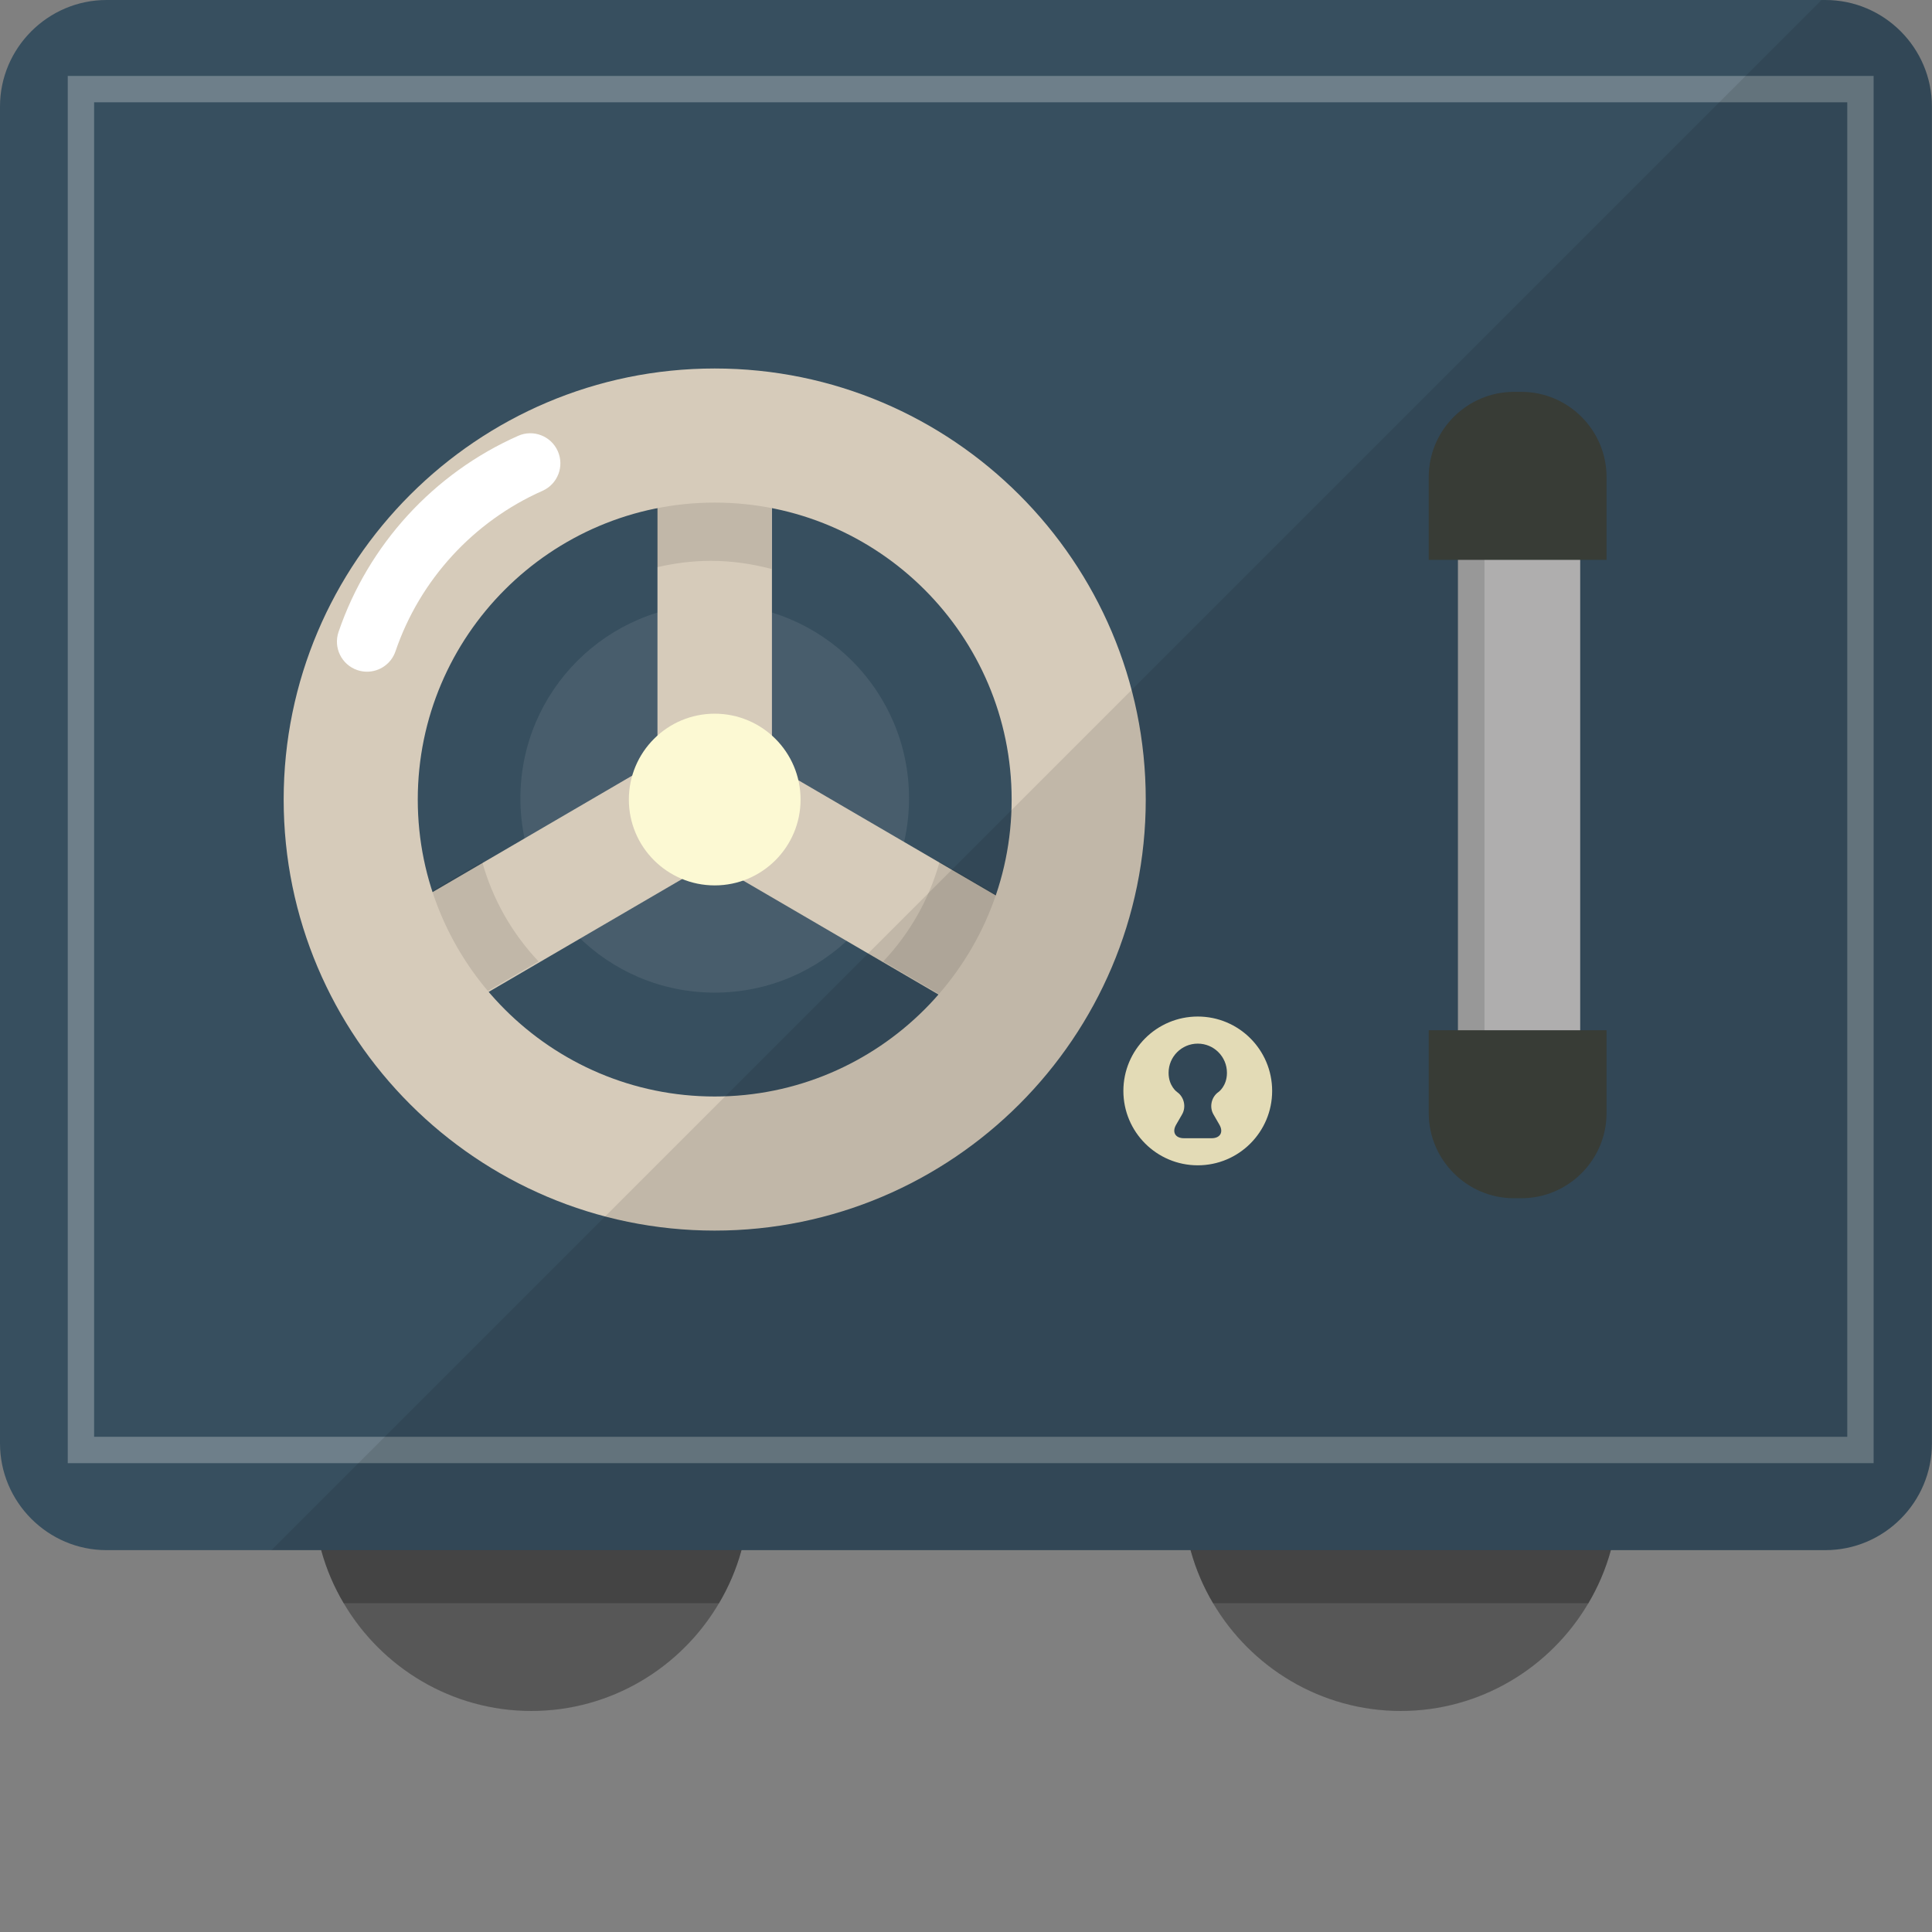
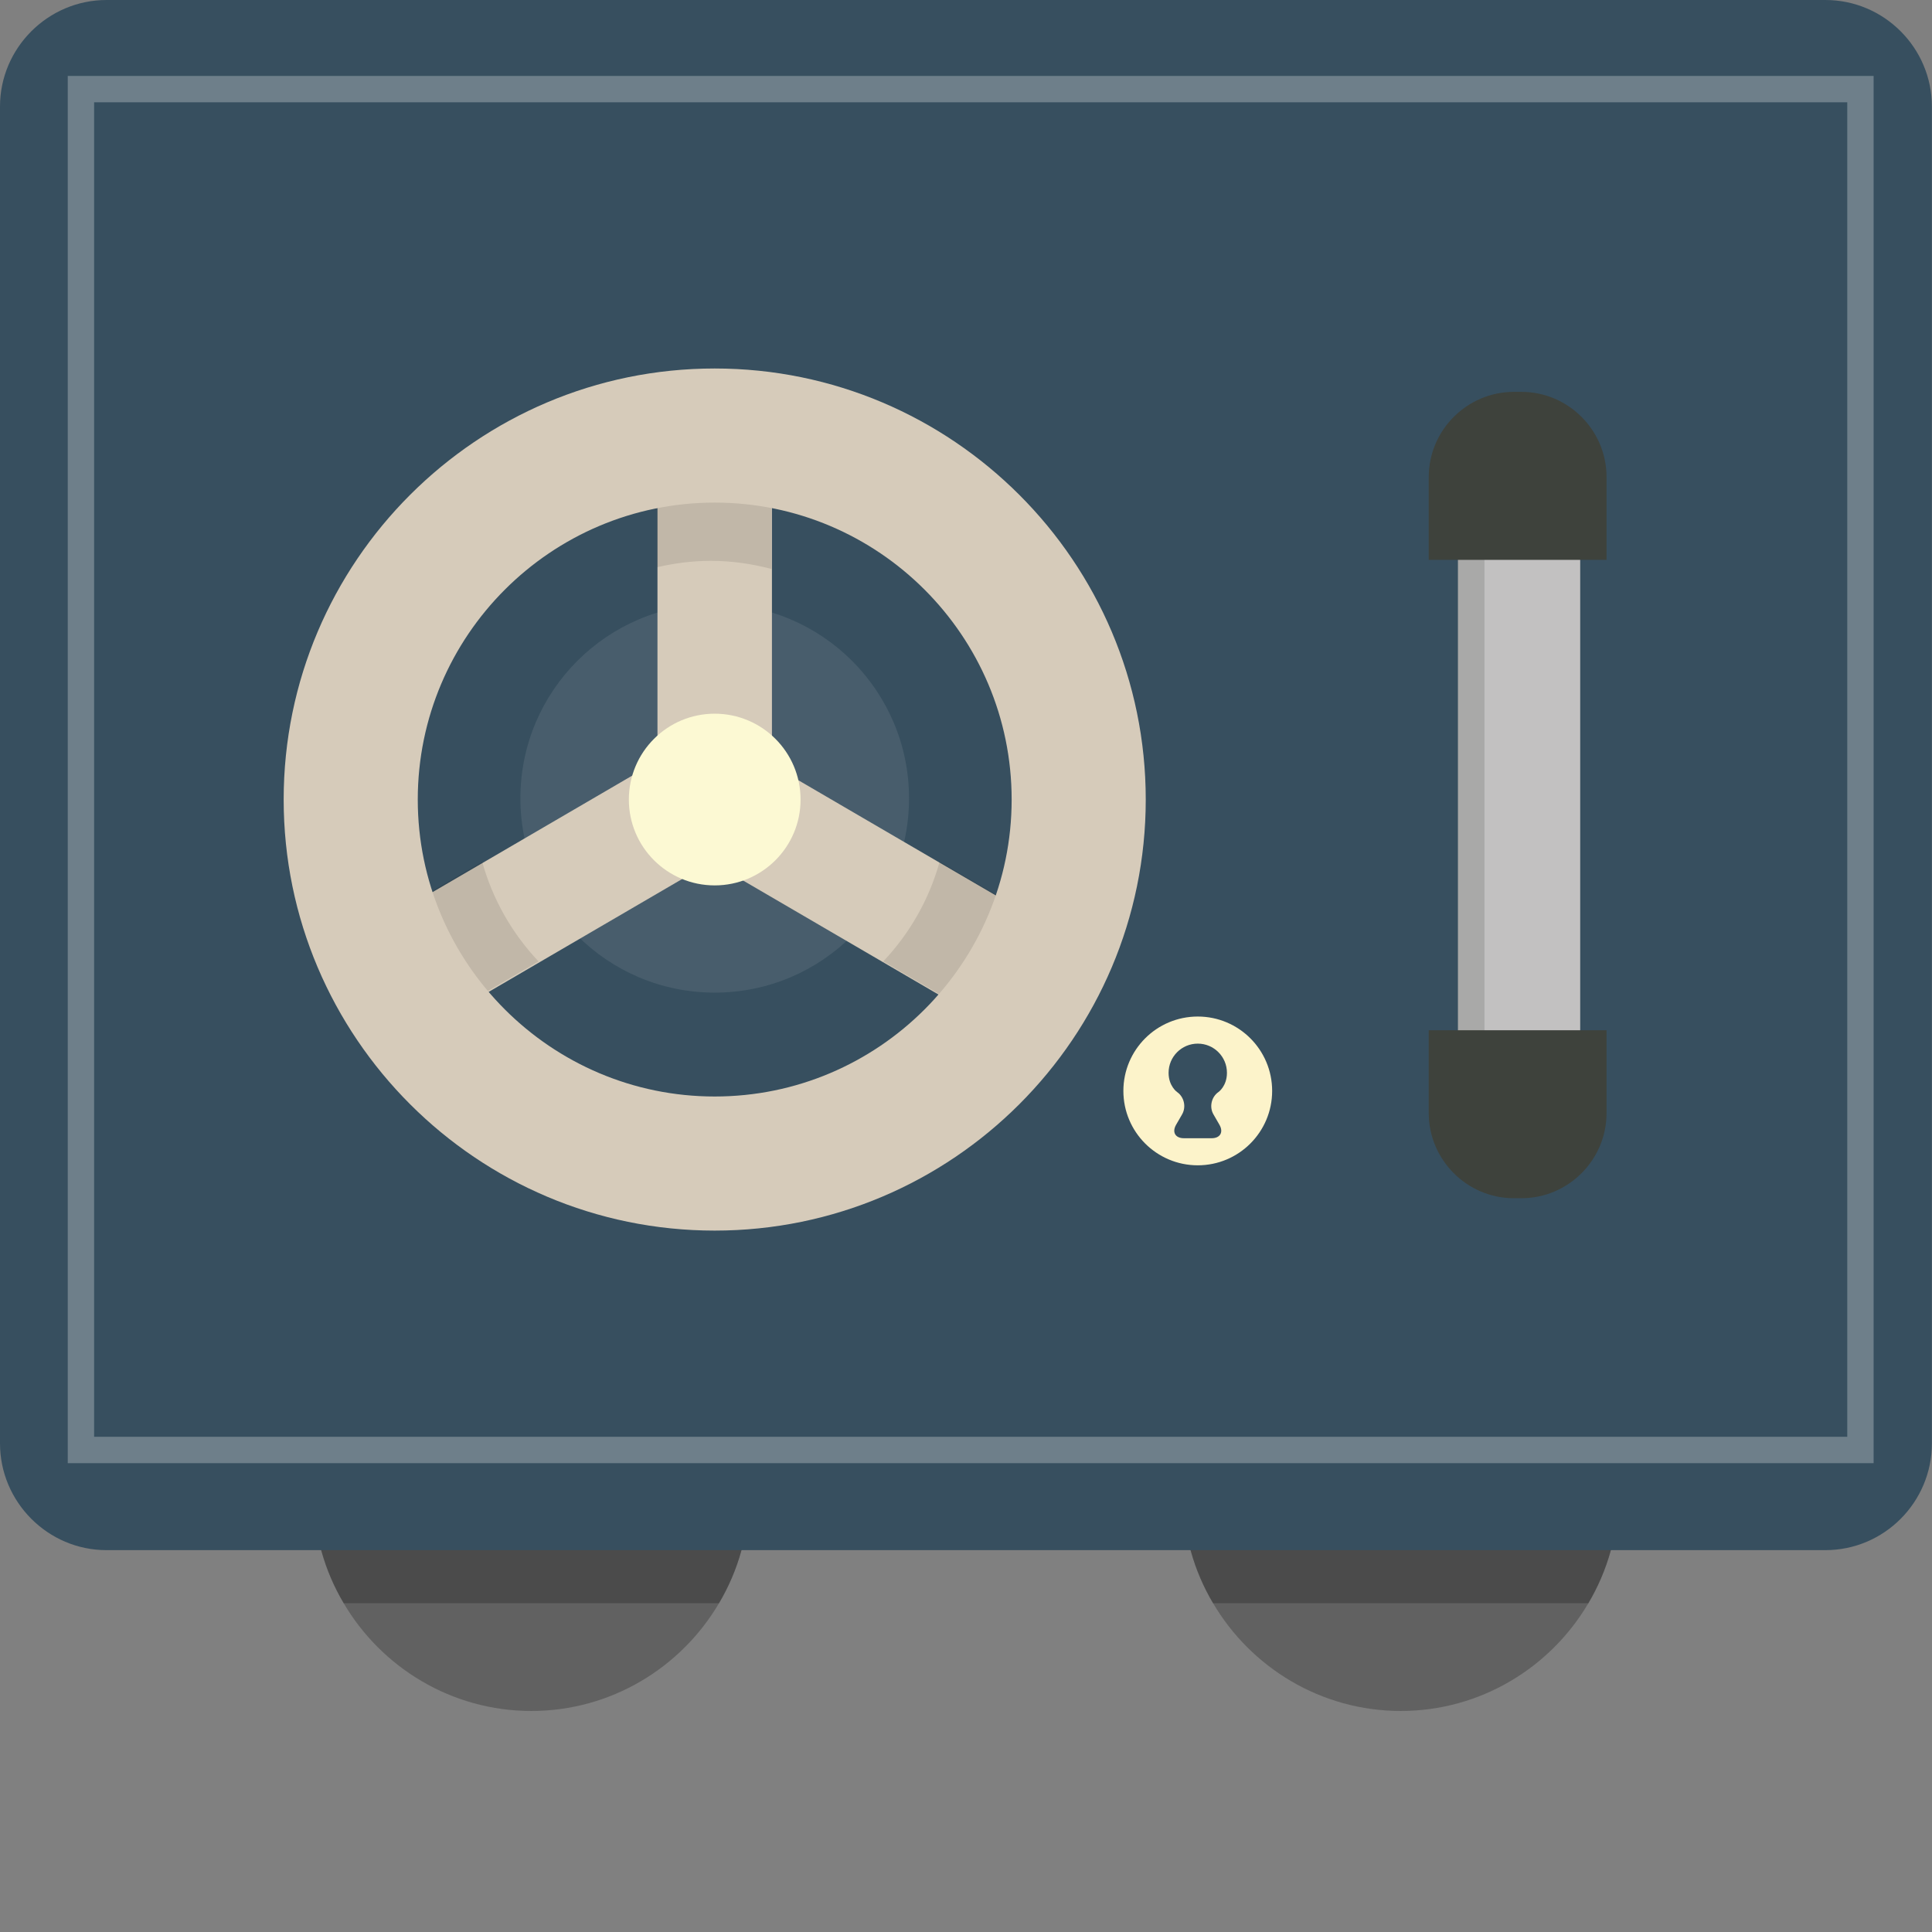
<svg xmlns="http://www.w3.org/2000/svg" height="800px" width="800px" version="1.1" id="_x34_" viewBox="0 0 512 512" xml:space="preserve">
  <rect x="0" y="0" width="512" height="512" fill="#808080" stroke="none" />
  <g>
    <g>
      <g>
        <path style="fill:#616161;" d="M198.523,194.844v200.88c0,10.609-2.9,20.577-7.982,29.142     c-10.025,17.053-28.597,28.558-49.719,28.558h-0.02c-21.122,0-39.693-11.505-49.719-28.558     c-5.081-8.565-7.981-18.533-7.981-29.142v-200.88c0-31.731,25.969-57.7,57.7-57.7h0.02     C172.554,137.144,198.523,163.113,198.523,194.844z" />
        <path style="fill:#616161;" d="M428.915,194.844v200.88c0,10.609-2.901,20.577-7.981,29.142     c-10.026,17.053-28.597,28.558-49.719,28.558c-21.122,0-39.693-11.505-49.738-28.558c-5.081-8.565-7.981-18.533-7.981-29.142     v-200.88c0-31.731,25.988-57.7,57.72-57.7c15.866,0,30.291,6.483,40.744,16.956C422.413,164.554,428.915,178.979,428.915,194.844     z" />
      </g>
      <path style="opacity:0.5;fill:#363636;" d="M83.104,356.089h115.42v39.635c0,10.609-2.9,20.577-7.982,29.142H91.085    c-5.081-8.565-7.981-18.533-7.981-29.142V356.089z" />
-       <path style="opacity:0.5;fill:#363636;" d="M428.915,356.089v39.635c0,10.609-2.901,20.577-7.981,29.142h-99.457    c-5.081-8.565-7.981-18.533-7.981-29.142v-39.635H428.915z" />
+       <path style="opacity:0.5;fill:#363636;" d="M428.915,356.089v39.635c0,10.609-2.901,20.577-7.981,29.142h-99.457    c-5.081-8.565-7.981-18.533-7.981-29.142v-39.635z" />
    </g>
    <path style="fill:#374F5F;" d="M511.971,28.225v354.285c0,15.58-12.645,28.295-28.226,28.295H28.226   C12.715,410.806,0,398.091,0,382.511V28.225C0,12.715,12.715,0,28.226,0h455.519C499.325,0,511.971,12.715,511.971,28.225z" />
    <circle style="opacity:0.1;fill:#E0E0E0;" cx="189.406" cy="211.56" r="51.496" />
    <g>
      <circle style="fill:#FCF3CA;" cx="317.42" cy="289.106" r="19.713" />
      <path style="fill:#374F5F;" d="M321.099,301.641c2.268,0,3.196-1.607,2.062-3.571l-1.591-2.756    c-1.134-1.964-0.534-4.625,1.333-5.913c0,0,2.25-1.552,2.25-5.098c0-4.27-3.462-7.732-7.732-7.732s-7.732,3.462-7.732,7.732    c0,3.546,2.25,5.098,2.25,5.098c1.867,1.288,2.467,3.949,1.333,5.913l-1.591,2.756c-1.134,1.964-0.206,3.571,2.062,3.571H321.099z    " />
    </g>
    <g style="opacity:0.3;">
      <path style="fill:#EDF2EE;" d="M17.955,20.121v367.63H496.53V20.121H17.955z M489.544,380.764H24.942V27.107h464.602V380.764z" />
    </g>
    <g>
      <g>
        <g>
          <g>
            <path style="fill:#D6CBBA;" d="M189.406,224.6c-8.378,0-15.169-3.796-15.169-8.48V112.668c0-4.684,6.79-8.48,15.169-8.48       c8.379,0,15.169,3.796,15.169,8.48v103.452C204.575,220.804,197.784,224.6,189.406,224.6z" />
          </g>
          <g>
            <g>
              <path style="fill:#D6CBBA;" d="M269.527,273.325c-2.574,0-5.181-0.656-7.571-2.034l-80.132-46.756        c-7.255-4.189-9.741-13.466-5.552-20.721c4.187-7.257,13.462-9.741,20.721-5.552l80.132,46.756        c7.255,4.189,9.741,13.466,5.552,20.721C279.868,270.605,274.769,273.325,269.527,273.325z" />
            </g>
            <g>
              <path style="fill:#D6CBBA;" d="M107.494,273.325c2.574,0,5.181-0.656,7.571-2.034l80.132-46.756        c7.255-4.189,9.741-13.466,5.552-20.721c-4.187-7.257-13.462-9.741-20.721-5.552l-80.132,46.756        c-7.255,4.189-9.741,13.466-5.552,20.721C97.152,270.605,102.252,273.325,107.494,273.325z" />
            </g>
          </g>
        </g>
        <circle style="fill:#FCF9D3;" cx="189.406" cy="211.888" r="22.753" />
      </g>
      <g>
        <path style="opacity:0.1;fill:#040000;" d="M188.393,148.631c5.561,0,10.928,0.796,16.067,2.156v-29.082     c-5.226-0.932-10.577-1.504-16.067-1.504c-4.866,0-9.608,0.493-14.271,1.229v28.895     C178.716,149.254,183.479,148.631,188.393,148.631z" />
        <path style="opacity:0.1;fill:#040000;" d="M249.008,228.378c-2.783,10.032-7.974,19.049-14.937,26.408l25.034,14.607     c6.397-7.811,11.441-16.734,14.99-26.377L249.008,228.378z" />
        <path style="opacity:0.1;fill:#040000;" d="M127.785,228.378l-25.087,14.638c3.549,9.644,8.593,18.566,14.99,26.377     l25.034-14.607C135.759,247.428,130.567,238.411,127.785,228.378z" />
      </g>
      <g>
        <path style="fill:#D6CBBA;" d="M189.402,326.121c-62.982,0-114.227-51.245-114.227-114.234     c0-62.989,51.245-114.234,114.227-114.234c62.989,0,114.234,51.245,114.234,114.234     C303.636,274.877,252.391,326.121,189.402,326.121z M189.402,133.192c-43.388,0-78.689,35.301-78.689,78.696     c0,43.395,35.302,78.696,78.689,78.696c43.395,0,78.696-35.302,78.696-78.696C268.098,168.493,232.797,133.192,189.402,133.192z" />
      </g>
      <g>
        <g>
-           <path style="fill:#FFFFFF;" d="M97.262,178.007c-0.851,0-1.717-0.135-2.569-0.425c-4.167-1.422-6.398-5.946-4.976-10.113      c7.877-23.116,25.223-42.061,47.592-51.966c4.011-1.79,8.728,0.036,10.513,4.058c1.785,4.026-0.031,8.733-4.058,10.513      c-18.311,8.115-32.513,23.615-38.958,42.533C103.675,175.921,100.578,178.007,97.262,178.007z" />
-         </g>
+           </g>
      </g>
    </g>
    <g>
      <path style="fill:#A9A9A8;" d="M403.88,304.812h-2.672c-8.161,0-14.839-6.678-14.839-14.839V133.802    c0-8.161,6.678-14.839,14.839-14.839h2.672c8.161,0,14.839,6.677,14.839,14.839v156.171    C418.719,298.135,412.041,304.812,403.88,304.812z" />
      <path style="fill:#C2C1C1;" d="M406.734,307.719h-1.331c-6.601,0-12.002-5.401-12.002-12.002V133.872    c0-6.601,5.401-12.002,12.002-12.002h1.331c6.601,0,12.002,5.401,12.002,12.002v161.845    C418.736,302.318,413.335,307.719,406.734,307.719z" />
      <path style="fill:#3E423C;" d="M425.751,148.364h-47.118v-21.951c0-12.411,10.154-22.565,22.565-22.565h1.987    c12.411,0,22.566,10.155,22.566,22.566V148.364z" />
      <path style="fill:#3E423C;" d="M378.633,273.026h47.118v21.951c0,12.411-10.154,22.565-22.565,22.565h-1.987    c-12.411,0-22.566-10.155-22.566-22.566V273.026z" />
    </g>
-     <path style="opacity:0.1;fill:#040000;" d="M483.773,0.019h-1.061L71.959,410.772h13.171c1.362,4.993,3.366,9.729,5.956,14.094   c10.025,17.053,28.597,28.558,49.719,28.558h0.019c21.122,0,39.694-11.505,49.719-28.558c2.589-4.365,4.594-9.101,5.956-14.094   h119.023c1.361,4.993,3.366,9.729,5.955,14.094c10.045,17.053,28.617,28.558,49.738,28.558c21.122,0,39.693-11.505,49.719-28.558   c2.589-4.365,4.594-9.101,5.956-14.094h56.883c15.525,0,28.227-12.702,28.227-28.227V28.246   C512,12.721,499.298,0.019,483.773,0.019z" />
  </g>
</svg>